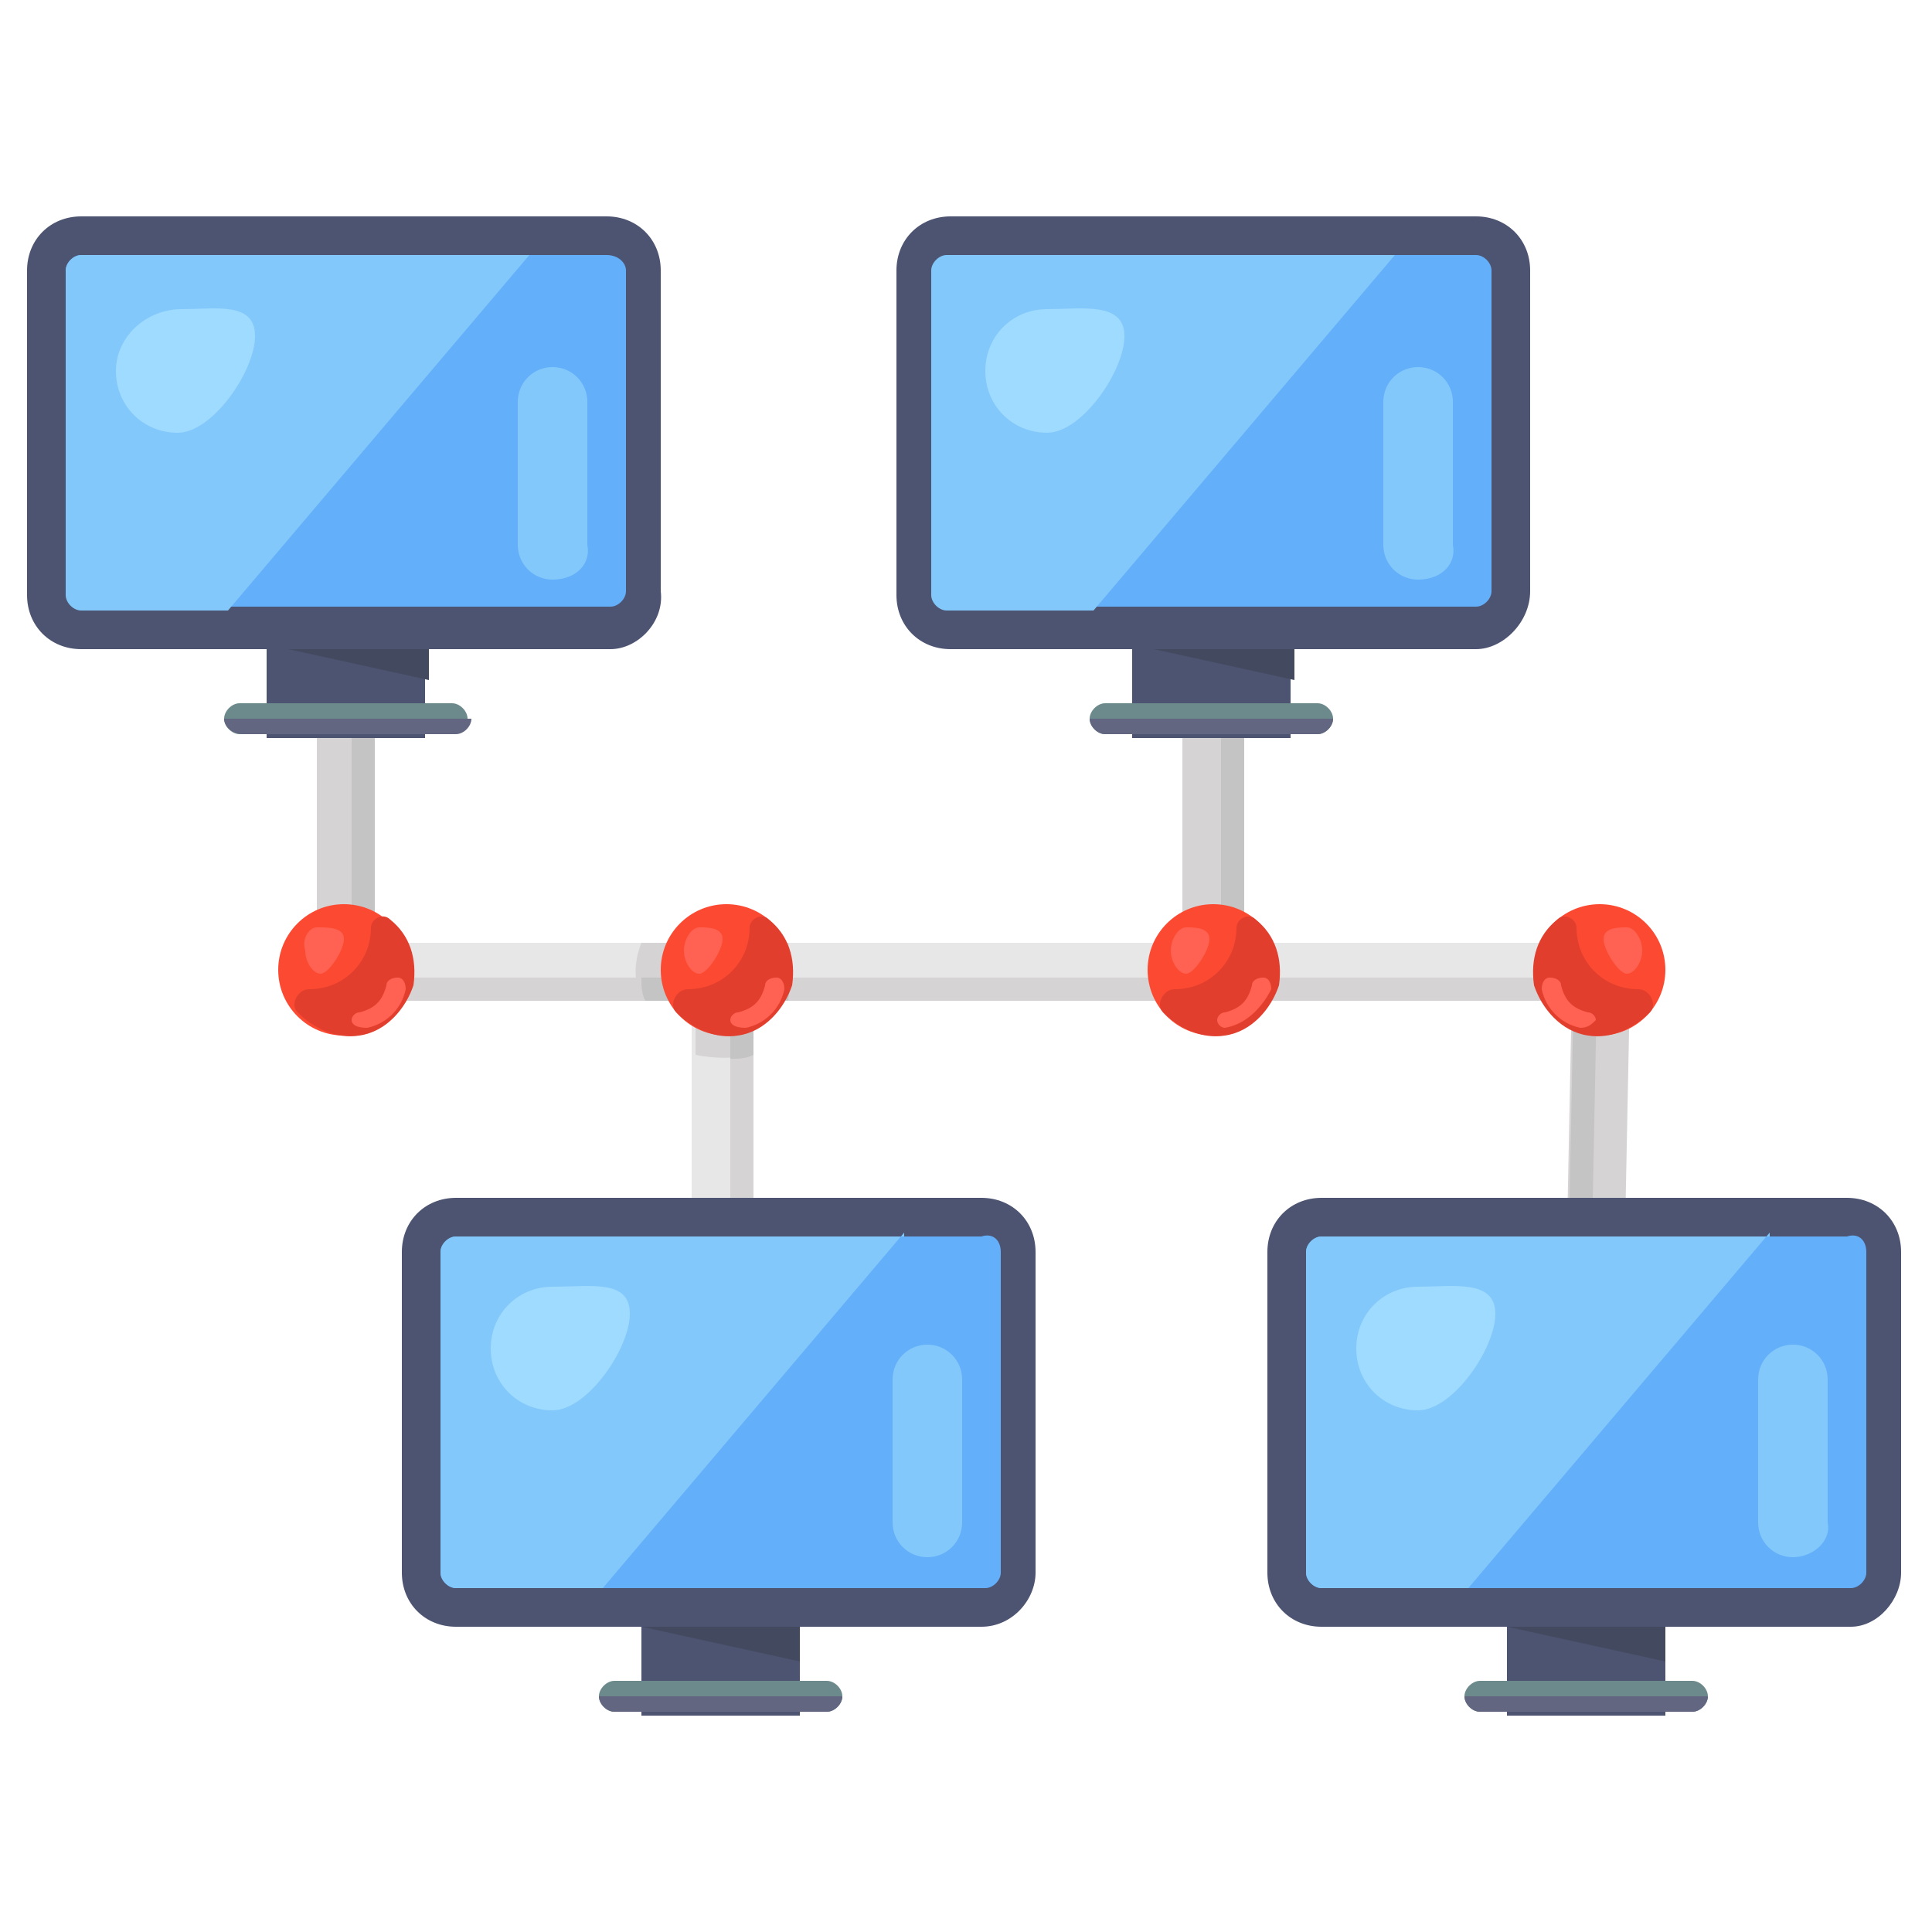
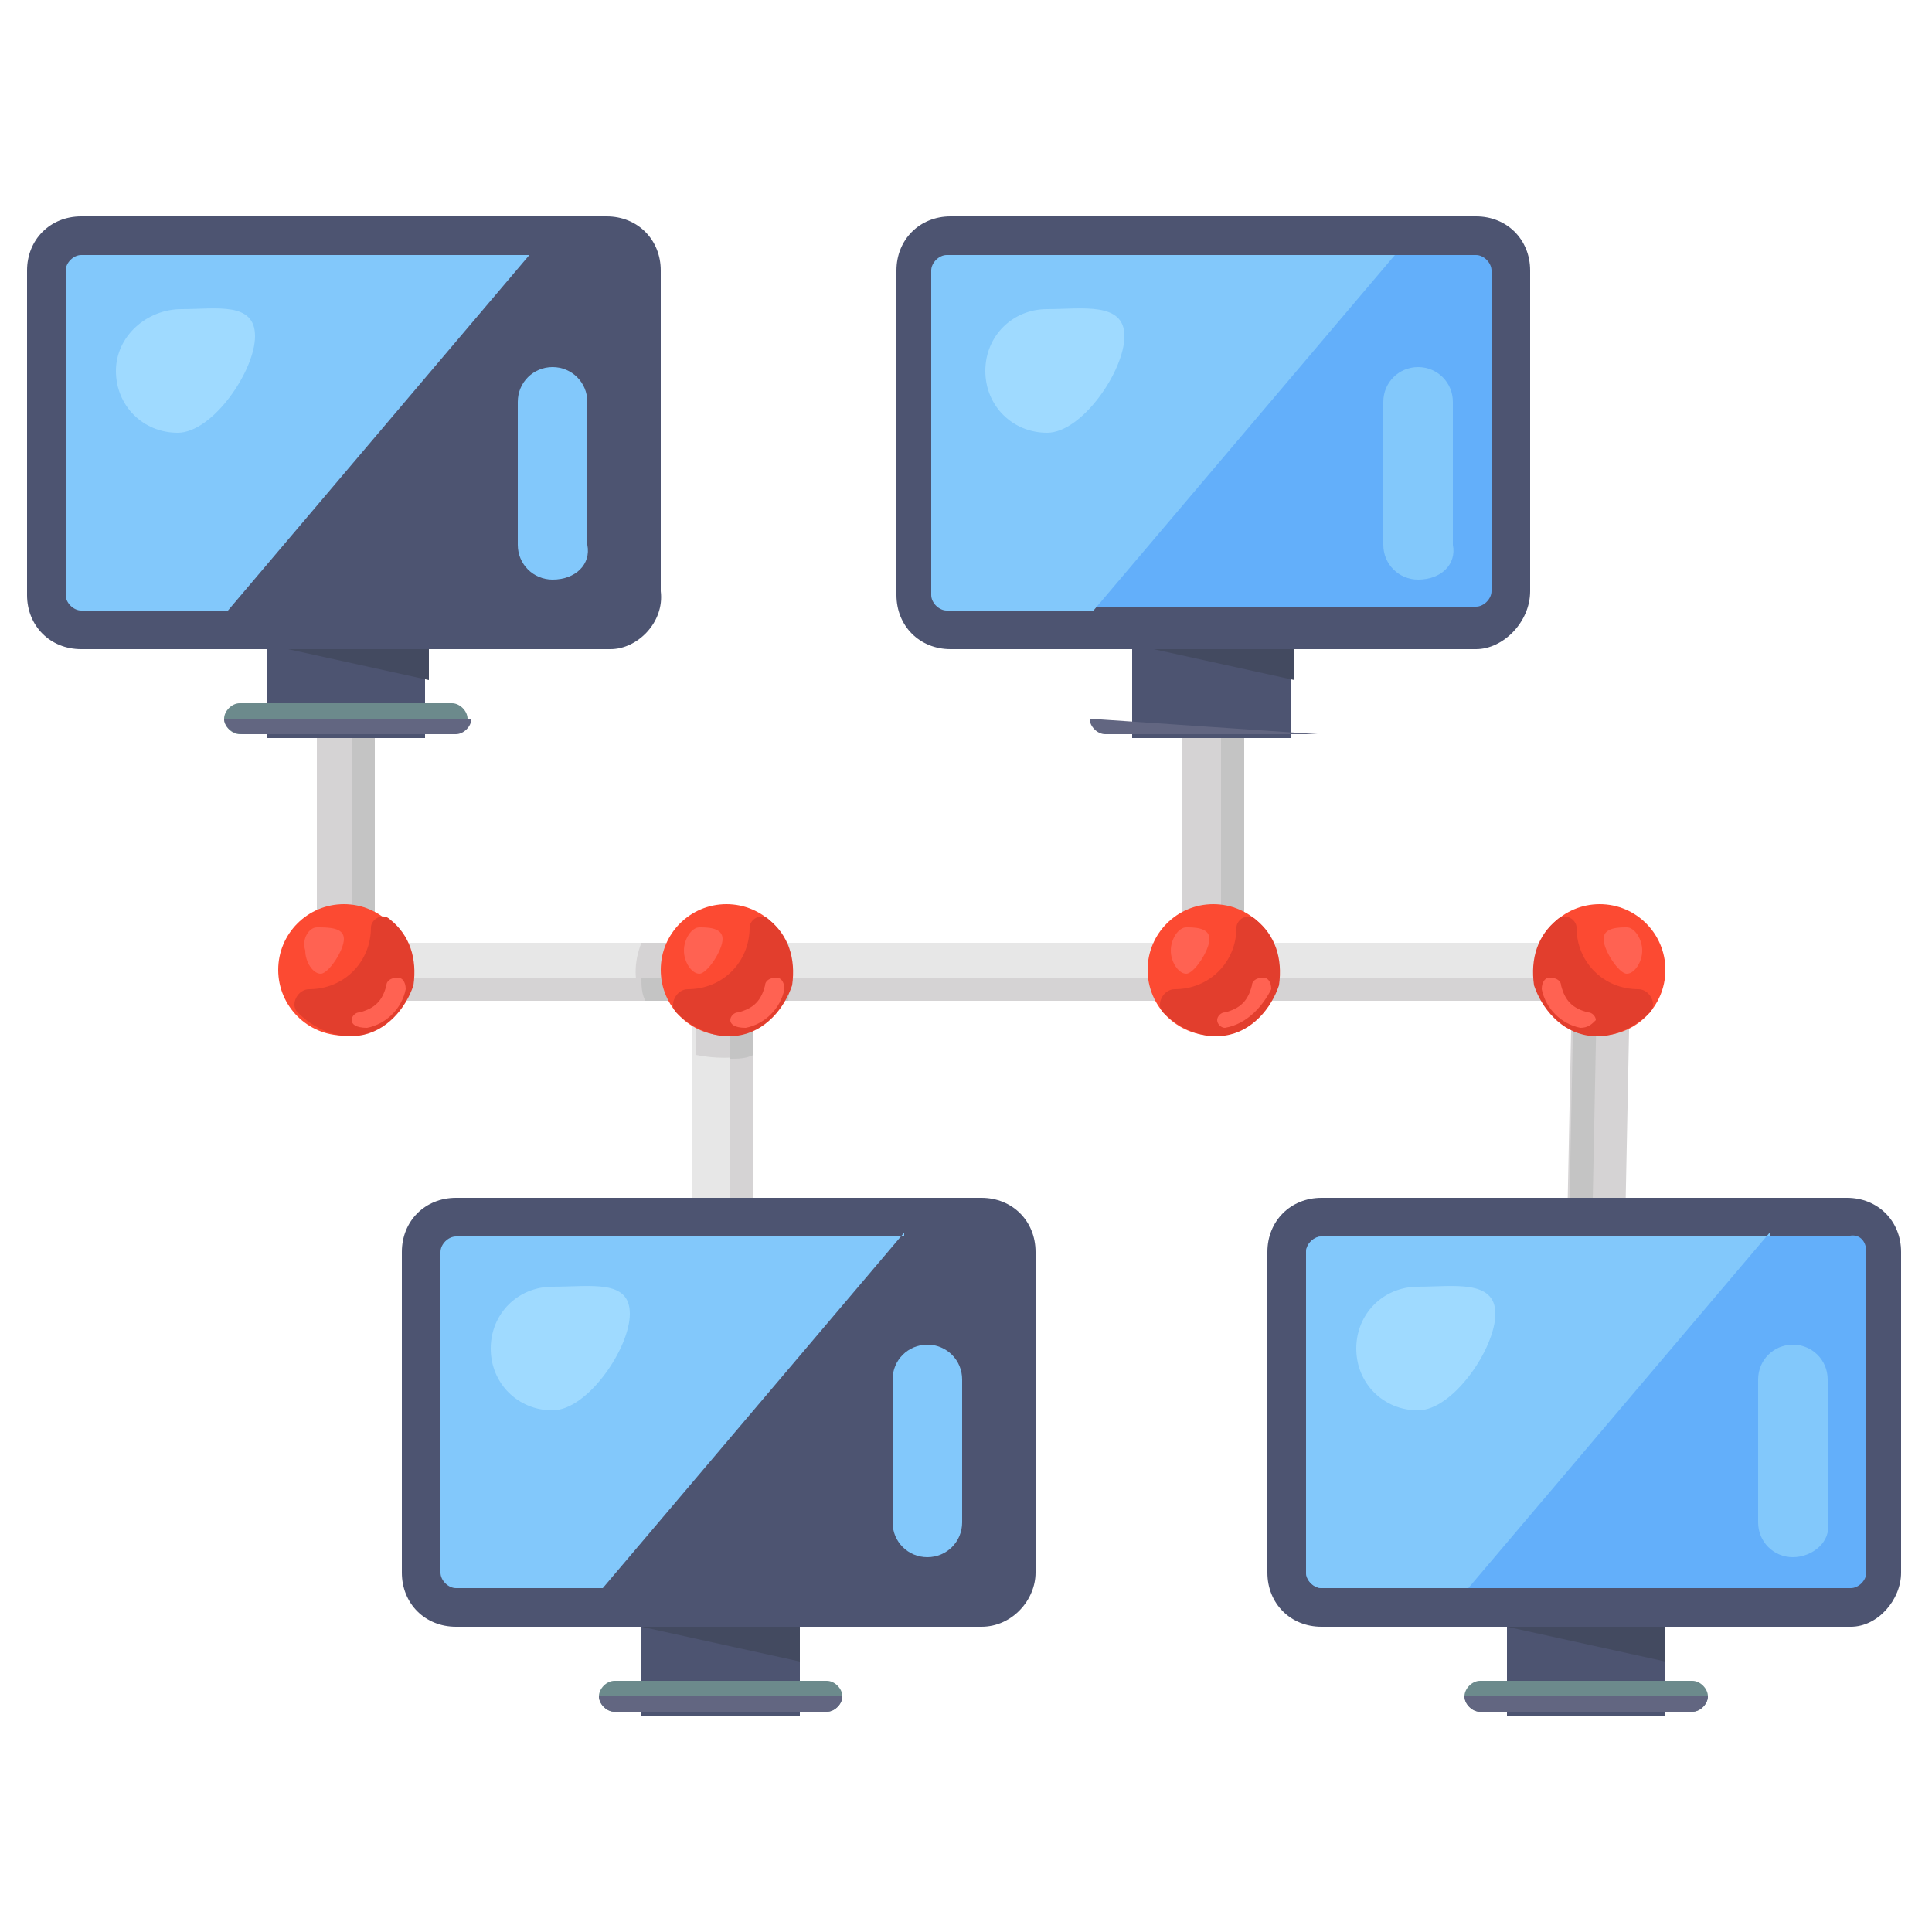
<svg xmlns="http://www.w3.org/2000/svg" id="Layer_1" enable-background="new 0 0 50 50" height="512" viewBox="0 0 50 50" width="512">
  <g id="_x32_8">
    <g>
      <path d="m38 28h6.9v1.5h-6.9z" fill="#d5d3d4" transform="matrix(.02 -1 1 .02 11.789 69.624)" />
    </g>
    <g>
      <path d="m37.5 28.5h6.9v.6h-6.9z" fill="#c4c4c4" transform="matrix(.02 -1 1 .02 11.346 69.155)" />
    </g>
    <g>
      <g>
        <g>
          <path d="m40.6 24.9v1.5h1.5v-.5-.1c0-.5-.5-.9-1-.9z" fill="#626681" />
        </g>
        <g>
          <path d="m40.6 24.9v1.5h.6v-1.5h-.1z" fill="#4d5471" />
        </g>
      </g>
      <g>
        <path d="m19 25.4-.6.5h23.2l.6-.5v-.1c0-.5-.5-.9-1.6-.9h-21.2c.5 0 .3 0 .2.1-.3.2-.6.5-.6.9 0-.1 0 0 0 0z" fill="#6c8a8c" />
      </g>
      <g>
        <path d="m19 25.4-.6.5h23.2l.6-.5v-.1c0-.5-.5-.9-1.6-.9h-21.2c.5 0 .3 0 .2.1-.3.2-.6.5-.6.9 0-.1 0 0 0 0z" fill="#e7e7e7" />
      </g>
      <g>
        <path d="m18.4 25.3h23.2v.6h-23.2z" fill="#d5d3d4" />
      </g>
      <g>
        <g>
          <g>
            <circle cx="41.4" cy="25.1" fill="#fc4a32" r="1.7" />
          </g>
        </g>
        <g>
          <g>
            <path d="m40.8 24c0 .9.7 1.6 1.6 1.6.3 0 .5.4.3.6-.4.4-1 .7-1.6.6-.7-.1-1.2-.7-1.4-1.3-.1-.7.1-1.3.6-1.7.2-.2.5 0 .5.2z" fill="#e23e2d" />
          </g>
        </g>
        <g>
          <g>
            <path d="m41.5 24.3c0 .3.4.9.6.9s.4-.3.4-.6-.2-.6-.4-.6-.6 0-.6.3z" fill="#ff6252" />
          </g>
        </g>
        <g>
          <g>
            <path d="m41.3 26.4c0-.1-.1-.2-.2-.2-.4-.1-.6-.3-.7-.7 0-.1-.1-.2-.3-.2-.1 0-.2.1-.2.3.1.5.5.9 1 1 .2 0 .3-.1.4-.2z" fill="#ff6252" />
          </g>
        </g>
      </g>
    </g>
    <g>
      <g>
        <path d="m30.6 18.1h1.5v6.9h-1.5z" fill="#d5d3d4" />
      </g>
      <g>
        <path d="m31.6 18.1h.6v6.9h-.6z" fill="#c4c4c4" />
      </g>
    </g>
    <g>
      <g>
        <g>
          <g>
            <path d="m8.2 18.1h1.5v6.9h-1.5z" fill="#d5d3d4" />
          </g>
          <g>
            <path d="m9.1 18.1h.6v6.9h-.6z" fill="#c4c4c4" />
          </g>
          <g>
-             <path d="m18 23.9h1.5v1.1h-1.5z" fill="#626681" />
-           </g>
+             </g>
          <g>
            <path d="m18.9 23.9h.6v1.1h-.6z" fill="#4d5471" />
          </g>
        </g>
        <g>
          <g>
            <path d="m32.1 25.9v.5h-1.5v-1.5h.5c.2 0 .3 0 .4.1.4.1.6.4.6.9 0-.1 0-.1 0 0 0-.1 0 0 0 0z" fill="#626681" />
          </g>
          <g>
            <path d="m32.1 25.9v.5h-.6v-1.4c.4.1.6.4.6.9 0-.1 0-.1 0 0 0-.1 0 0 0 0z" fill="#4d5471" />
          </g>
        </g>
        <g>
          <g>
            <path d="m19.5 25.5v8.4c0 .4-.4.8-.8.8s-.8-.3-.8-.8v-9.4h.5c.3 0 .7.2.9.5.2.1.2.3.2.5z" fill="#e7e7e7" />
          </g>
          <g>
            <g>
              <path d="m19.5 25.5v1.8c-.5.1-1 .1-1.5 0v-2.8h.5c.2 0 .3 0 .4.1.2.1.3.2.4.4.2.1.2.3.2.5z" fill="#d5d3d4" />
            </g>
          </g>
          <g>
            <path d="m19.5 25.3s0 .1 0 0v.5 8c0 .4-.3.7-.6.7v-10c.2.1.4.3.5.5.1.1.1.2.1.3z" fill="#d5d3d4" />
          </g>
          <g>
            <g>
              <path d="m19.5 25.5v.3 1.5c-.2.1-.4.1-.6.1v-2.9c.2.1.4.3.5.5.1.1.1.3.1.5z" fill="#c4c4c4" />
            </g>
          </g>
          <g>
            <path d="m19.5 25.9v.5h-1.5v-1.5h.5c.2 0 .3 0 .4.1.3.1.6.4.6.9 0-.1 0-.1 0 0 0-.1 0 0 0 0z" fill="#626681" />
          </g>
          <g>
            <path d="m19.5 25.9v.5h-.6v-1.4c.3.1.6.4.6.9 0-.1 0-.1 0 0 0-.1 0 0 0 0z" fill="#4d5471" />
          </g>
        </g>
        <g>
          <g>
            <path d="m9.7 24.9v1.5h-1.5v-.5-.1c0-.5.5-.9 1-.9z" fill="#626681" />
          </g>
          <g>
            <path d="m9.7 24.9v1.5h-.6v-1.5h.1z" fill="#4d5471" />
          </g>
        </g>
        <g>
          <g>
            <path d="m31.3 25.4.6.5h-23.1l-.6-.5v-.1c0-.5.5-.9 1.6-.9h21.1c-.5 0-.3 0-.2.1.4.2.6.5.6.9 0-.1 0 0 0 0z" fill="#6c8a8c" />
          </g>
          <g>
            <path d="m31.3 25.4.6.5h-23.1l-.6-.5v-.1c0-.5.5-.9 1.6-.9h21.1c-.5 0-.3 0-.2.1.4.2.6.5.6.9 0-.1 0 0 0 0z" fill="#e7e7e7" />
          </g>
          <g>
            <path d="m8.8 25.3h23.2v.6h-23.2z" fill="#d5d3d4" />
          </g>
          <g>
            <g>
              <path d="m20.3 25.9h-3.7c-.2-.5-.2-1 0-1.5h3.8c.1.5.1 1-.1 1.5z" fill="#d5d3d4" />
            </g>
          </g>
          <g>
            <g>
              <path d="m20.5 25.3c0 .2-.1.4-.1.6h-3.7c-.1-.2-.1-.4-.1-.6z" fill="#c4c4c4" />
            </g>
          </g>
        </g>
      </g>
      <g>
        <g>
          <g>
            <circle cx="18.8" cy="25.1" fill="#fc4a32" r="1.7" />
          </g>
        </g>
        <g>
          <g>
            <path d="m19.4 24c0 .9-.7 1.6-1.6 1.6-.3 0-.5.4-.3.6.4.4 1 .7 1.6.6.7-.1 1.2-.7 1.4-1.3.1-.7-.1-1.3-.6-1.7-.2-.2-.5 0-.5.2z" fill="#e23e2d" />
          </g>
        </g>
        <g>
          <g>
            <path d="m18.7 24.3c0 .3-.4.9-.6.9s-.4-.3-.4-.6.2-.6.4-.6.6 0 .6.3z" fill="#ff6252" />
          </g>
        </g>
        <g>
          <g>
            <path d="m18.9 26.4c0-.1.1-.2.2-.2.4-.1.6-.3.7-.7 0-.1.1-.2.3-.2.1 0 .2.1.2.3-.1.5-.5.9-1 1-.3 0-.4-.1-.4-.2z" fill="#ff6252" />
          </g>
        </g>
      </g>
      <g>
        <g>
          <g>
            <circle cx="8.9" cy="25.1" fill="#fc4a32" r="1.7" />
          </g>
        </g>
        <g>
          <g>
            <path d="m9.6 24c0 .9-.7 1.6-1.6 1.6-.3 0-.5.4-.3.6.4.4 1 .7 1.6.6.7-.1 1.2-.7 1.4-1.3.1-.7-.1-1.3-.6-1.7-.2-.2-.5 0-.5.2z" fill="#e23e2d" />
          </g>
        </g>
        <g>
          <g>
            <path d="m8.9 24.3c0 .3-.4.9-.6.9s-.4-.3-.4-.6c-.1-.3.1-.6.3-.6.3 0 .7 0 .7.3z" fill="#ff6252" />
          </g>
        </g>
        <g>
          <g>
            <path d="m9.1 26.4c0-.1.1-.2.2-.2.4-.1.6-.3.7-.7 0-.1.1-.2.3-.2.1 0 .2.1.2.3-.1.5-.5.9-1 1-.3 0-.4-.1-.4-.2z" fill="#ff6252" />
          </g>
        </g>
      </g>
      <g>
        <g>
          <g>
            <circle cx="31.4" cy="25.1" fill="#fc4a32" r="1.7" />
          </g>
        </g>
        <g>
          <g>
            <path d="m32 24c0 .9-.7 1.6-1.6 1.6-.3 0-.5.4-.3.6.4.4 1 .7 1.6.6.7-.1 1.2-.7 1.4-1.3.1-.7-.1-1.3-.6-1.7-.2-.2-.5 0-.5.2z" fill="#e23e2d" />
          </g>
        </g>
        <g>
          <g>
            <path d="m31.3 24.3c0 .3-.4.9-.6.9s-.4-.3-.4-.6.2-.6.4-.6.6 0 .6.3z" fill="#ff6252" />
          </g>
        </g>
        <g>
          <g>
            <path d="m31.7 26.6c-.1 0-.2-.1-.2-.2s.1-.2.2-.2c.4-.1.6-.3.7-.7 0-.1.1-.2.3-.2.1 0 .2.1.2.3-.2.4-.6.9-1.2 1z" fill="#ff6252" />
          </g>
        </g>
      </g>
    </g>
    <g>
      <g>
        <g>
          <path d="m39 40.8h4.1v3.6h-4.1z" fill="#d5d3d4" />
        </g>
        <g>
          <path d="m39 40.8h4.1v3.6h-4.1z" fill="#4d5471" />
        </g>
        <g>
          <path d="m43.1 41.1v1.9l-4.1-.9-.4-.7c.1 0 1.8-.1 1.7-.1.1-.1 2.1-.2 2.8-.2z" fill="#434a60" />
        </g>
        <g>
          <path d="m43.8 44.3h-5.5c-.2 0-.4-.2-.4-.4 0-.2.2-.4.4-.4h5.5c.2 0 .4.2.4.4 0 .2-.2.4-.4.4z" fill="#6c8a8c" />
        </g>
        <g>
          <path d="m37.9 43.9c0 .2.2.4.4.4h5.5c.2 0 .4-.2.4-.4z" fill="#626681" />
        </g>
        <g>
          <g>
            <path d="m47.9 42.1h-13.7c-.8 0-1.4-.6-1.4-1.4v-8.3c0-.8.6-1.4 1.4-1.4h13.6c.8 0 1.4.6 1.4 1.4v8.3c0 .7-.6 1.4-1.3 1.4z" fill="#4d5471" />
          </g>
          <g>
            <path d="m48.3 32.4v8.3c0 .2-.2.4-.4.4h-13.7c-.2 0-.4-.2-.4-.4v-8.3c0-.2.2-.4.4-.4h13.6c.3-.1.5.1.5.4z" fill="#63affa" />
          </g>
          <g>
            <path d="m45.8 31.9-7.8 9.2h-3.8c-.2 0-.4-.2-.4-.4v-8.3c0-.2.2-.4.4-.4h11.6z" fill="#82c8fb" />
          </g>
          <g>
            <path d="m46.4 40.3c-.5 0-.9-.4-.9-.9v-3.7c0-.5.4-.9.9-.9s.9.4.9.9v3.7c.1.5-.4.9-.9.9z" fill="#82c8fb" />
          </g>
        </g>
      </g>
      <g>
        <path d="m38.7 34c0 .9-1.1 2.5-2 2.5s-1.6-.7-1.6-1.6.7-1.6 1.6-1.6 2-.2 2 .7z" fill="#9fdaff" />
      </g>
    </g>
    <g>
      <g>
        <g>
          <path d="m16.6 40.8h4.1v3.6h-4.1z" fill="#d5d3d4" />
        </g>
        <g>
          <path d="m16.6 40.8h4.1v3.6h-4.1z" fill="#4d5471" />
        </g>
        <g>
          <path d="m20.7 41.1v1.9l-4.1-.9-.4-.7h.4l1.4-.1c0-.1 1.9-.2 2.7-.2z" fill="#434a60" />
        </g>
        <g>
          <path d="m21.4 44.3h-5.5c-.2 0-.4-.2-.4-.4 0-.2.2-.4.4-.4h5.5c.2 0 .4.2.4.4 0 .2-.2.4-.4.4z" fill="#6c8a8c" />
        </g>
        <g>
          <path d="m15.5 43.9c0 .2.2.4.4.4h5.5c.2 0 .4-.2.4-.4z" fill="#626681" />
        </g>
        <g>
          <g>
            <path d="m25.4 42.1h-13.6c-.8 0-1.4-.6-1.4-1.4v-8.3c0-.8.6-1.4 1.4-1.4h13.6c.8 0 1.4.6 1.4 1.4v8.3c0 .7-.6 1.4-1.4 1.4z" fill="#4d5471" />
          </g>
          <g>
-             <path d="m25.9 32.4v8.3c0 .2-.2.4-.4.4h-13.7c-.2 0-.4-.2-.4-.4v-8.3c0-.2.2-.4.4-.4h13.6c.3-.1.5.1.5.4z" fill="#63affa" />
-           </g>
+             </g>
          <g>
            <path d="m23.4 31.9-7.8 9.2h-3.8c-.2 0-.4-.2-.4-.4v-8.3c0-.2.2-.4.4-.4h11.6z" fill="#82c8fb" />
          </g>
          <g>
            <path d="m24 40.3c-.5 0-.9-.4-.9-.9v-3.7c0-.5.4-.9.9-.9s.9.4.9.9v3.7c0 .5-.4.9-.9.9z" fill="#82c8fb" />
          </g>
        </g>
      </g>
      <g>
        <path d="m16.3 34c0 .9-1.1 2.5-2 2.5s-1.6-.7-1.6-1.6.7-1.6 1.6-1.6c1 0 2-.2 2 .7z" fill="#9fdaff" />
      </g>
    </g>
    <g>
      <g>
        <g>
          <path d="m29.3 15.5h4.1v3.6h-4.1z" fill="#d5d3d4" />
        </g>
        <g>
          <path d="m29.3 15.5h4.1v3.6h-4.1z" fill="#4d5471" />
        </g>
        <g>
          <path d="m33.5 15.8v1.8l-4.1-.9-.4-.7h.4l1.4-.1c-.1 0 1.9-.1 2.7-.1z" fill="#434a60" />
        </g>
        <g>
-           <path d="m34.1 19h-5.5c-.2 0-.4-.2-.4-.4 0-.2.2-.4.4-.4h5.5c.2 0 .4.2.4.4 0 .2-.2.4-.4.4z" fill="#6c8a8c" />
-         </g>
-         <g>
-           <path d="m28.2 18.6c0 .2.2.4.4.4h5.5c.2 0 .4-.2.4-.4z" fill="#626681" />
+           </g>
+         <g>
+           <path d="m28.2 18.6c0 .2.2.4.4.4h5.5z" fill="#626681" />
        </g>
        <g>
          <g>
            <path d="m38.2 16.8h-13.6c-.8 0-1.4-.6-1.4-1.4v-8.4c0-.8.6-1.4 1.4-1.4h13.6c.8 0 1.4.6 1.4 1.4v8.3c0 .8-.7 1.5-1.4 1.5z" fill="#4d5471" />
          </g>
          <g>
            <path d="m38.6 7v8.3c0 .2-.2.4-.4.4h-13.6c-.2 0-.4-.2-.4-.4v-8.3c0-.2.2-.4.4-.4h13.6c.2 0 .4.2.4.4z" fill="#63affa" />
          </g>
          <g>
            <path d="m36.1 6.6-7.8 9.2h-3.8c-.2 0-.4-.2-.4-.4v-8.4c0-.2.2-.4.4-.4z" fill="#82c8fb" />
          </g>
          <g>
            <path d="m36.7 15c-.5 0-.9-.4-.9-.9v-3.7c0-.5.4-.9.9-.9s.9.4.9.9v3.7c.1.5-.3.9-.9.9z" fill="#82c8fb" />
          </g>
        </g>
      </g>
      <g>
        <path d="m29.1 8.7c0 .9-1.1 2.5-2 2.5s-1.6-.7-1.6-1.6.7-1.6 1.6-1.6 2-.2 2 .7z" fill="#9fdaff" />
      </g>
    </g>
    <g>
      <g>
        <g>
          <path d="m6.9 15.5h4.1v3.6h-4.1z" fill="#d5d3d4" />
        </g>
        <g>
          <path d="m6.9 15.5h4.1v3.6h-4.1z" fill="#4d5471" />
        </g>
        <g>
          <path d="m11.1 15.8v1.8l-4.1-.9-.4-.7c.1 0 1.8-.1 1.7-.1 0 0 2-.1 2.8-.1z" fill="#434a60" />
        </g>
        <g>
          <path d="m11.7 19h-5.5c-.2 0-.4-.2-.4-.4 0-.2.2-.4.4-.4h5.5c.2 0 .4.2.4.4 0 .2-.2.4-.4.4z" fill="#6c8a8c" />
        </g>
        <g>
          <path d="m5.8 18.6c0 .2.2.4.5.4h5.5c.2 0 .4-.2.4-.4z" fill="#626681" />
        </g>
        <g>
          <g>
            <path d="m15.8 16.8h-13.7c-.8 0-1.4-.6-1.4-1.4v-8.4c0-.8.6-1.4 1.4-1.4h13.6c.8 0 1.4.6 1.4 1.4v8.3c.1.8-.6 1.5-1.3 1.5z" fill="#4d5471" />
          </g>
          <g>
-             <path d="m16.2 7v8.3c0 .2-.2.4-.4.4h-13.7c-.2 0-.4-.2-.4-.4v-8.3c0-.2.2-.4.4-.4h13.6c.3 0 .5.2.5.4z" fill="#63affa" />
-           </g>
+             </g>
          <g>
            <path d="m13.7 6.6-7.8 9.2h-3.8c-.2 0-.4-.2-.4-.4v-8.4c0-.2.2-.4.4-.4z" fill="#82c8fb" />
          </g>
          <g>
            <path d="m14.3 15c-.5 0-.9-.4-.9-.9v-3.7c0-.5.4-.9.9-.9s.9.4.9.9v3.7c.1.5-.3.9-.9.9z" fill="#82c8fb" />
          </g>
        </g>
      </g>
      <g>
        <path d="m6.6 8.7c0 .9-1.1 2.5-2 2.5s-1.6-.7-1.6-1.6.8-1.6 1.7-1.6 1.9-.2 1.9.7z" fill="#9fdaff" />
      </g>
    </g>
  </g>
</svg>